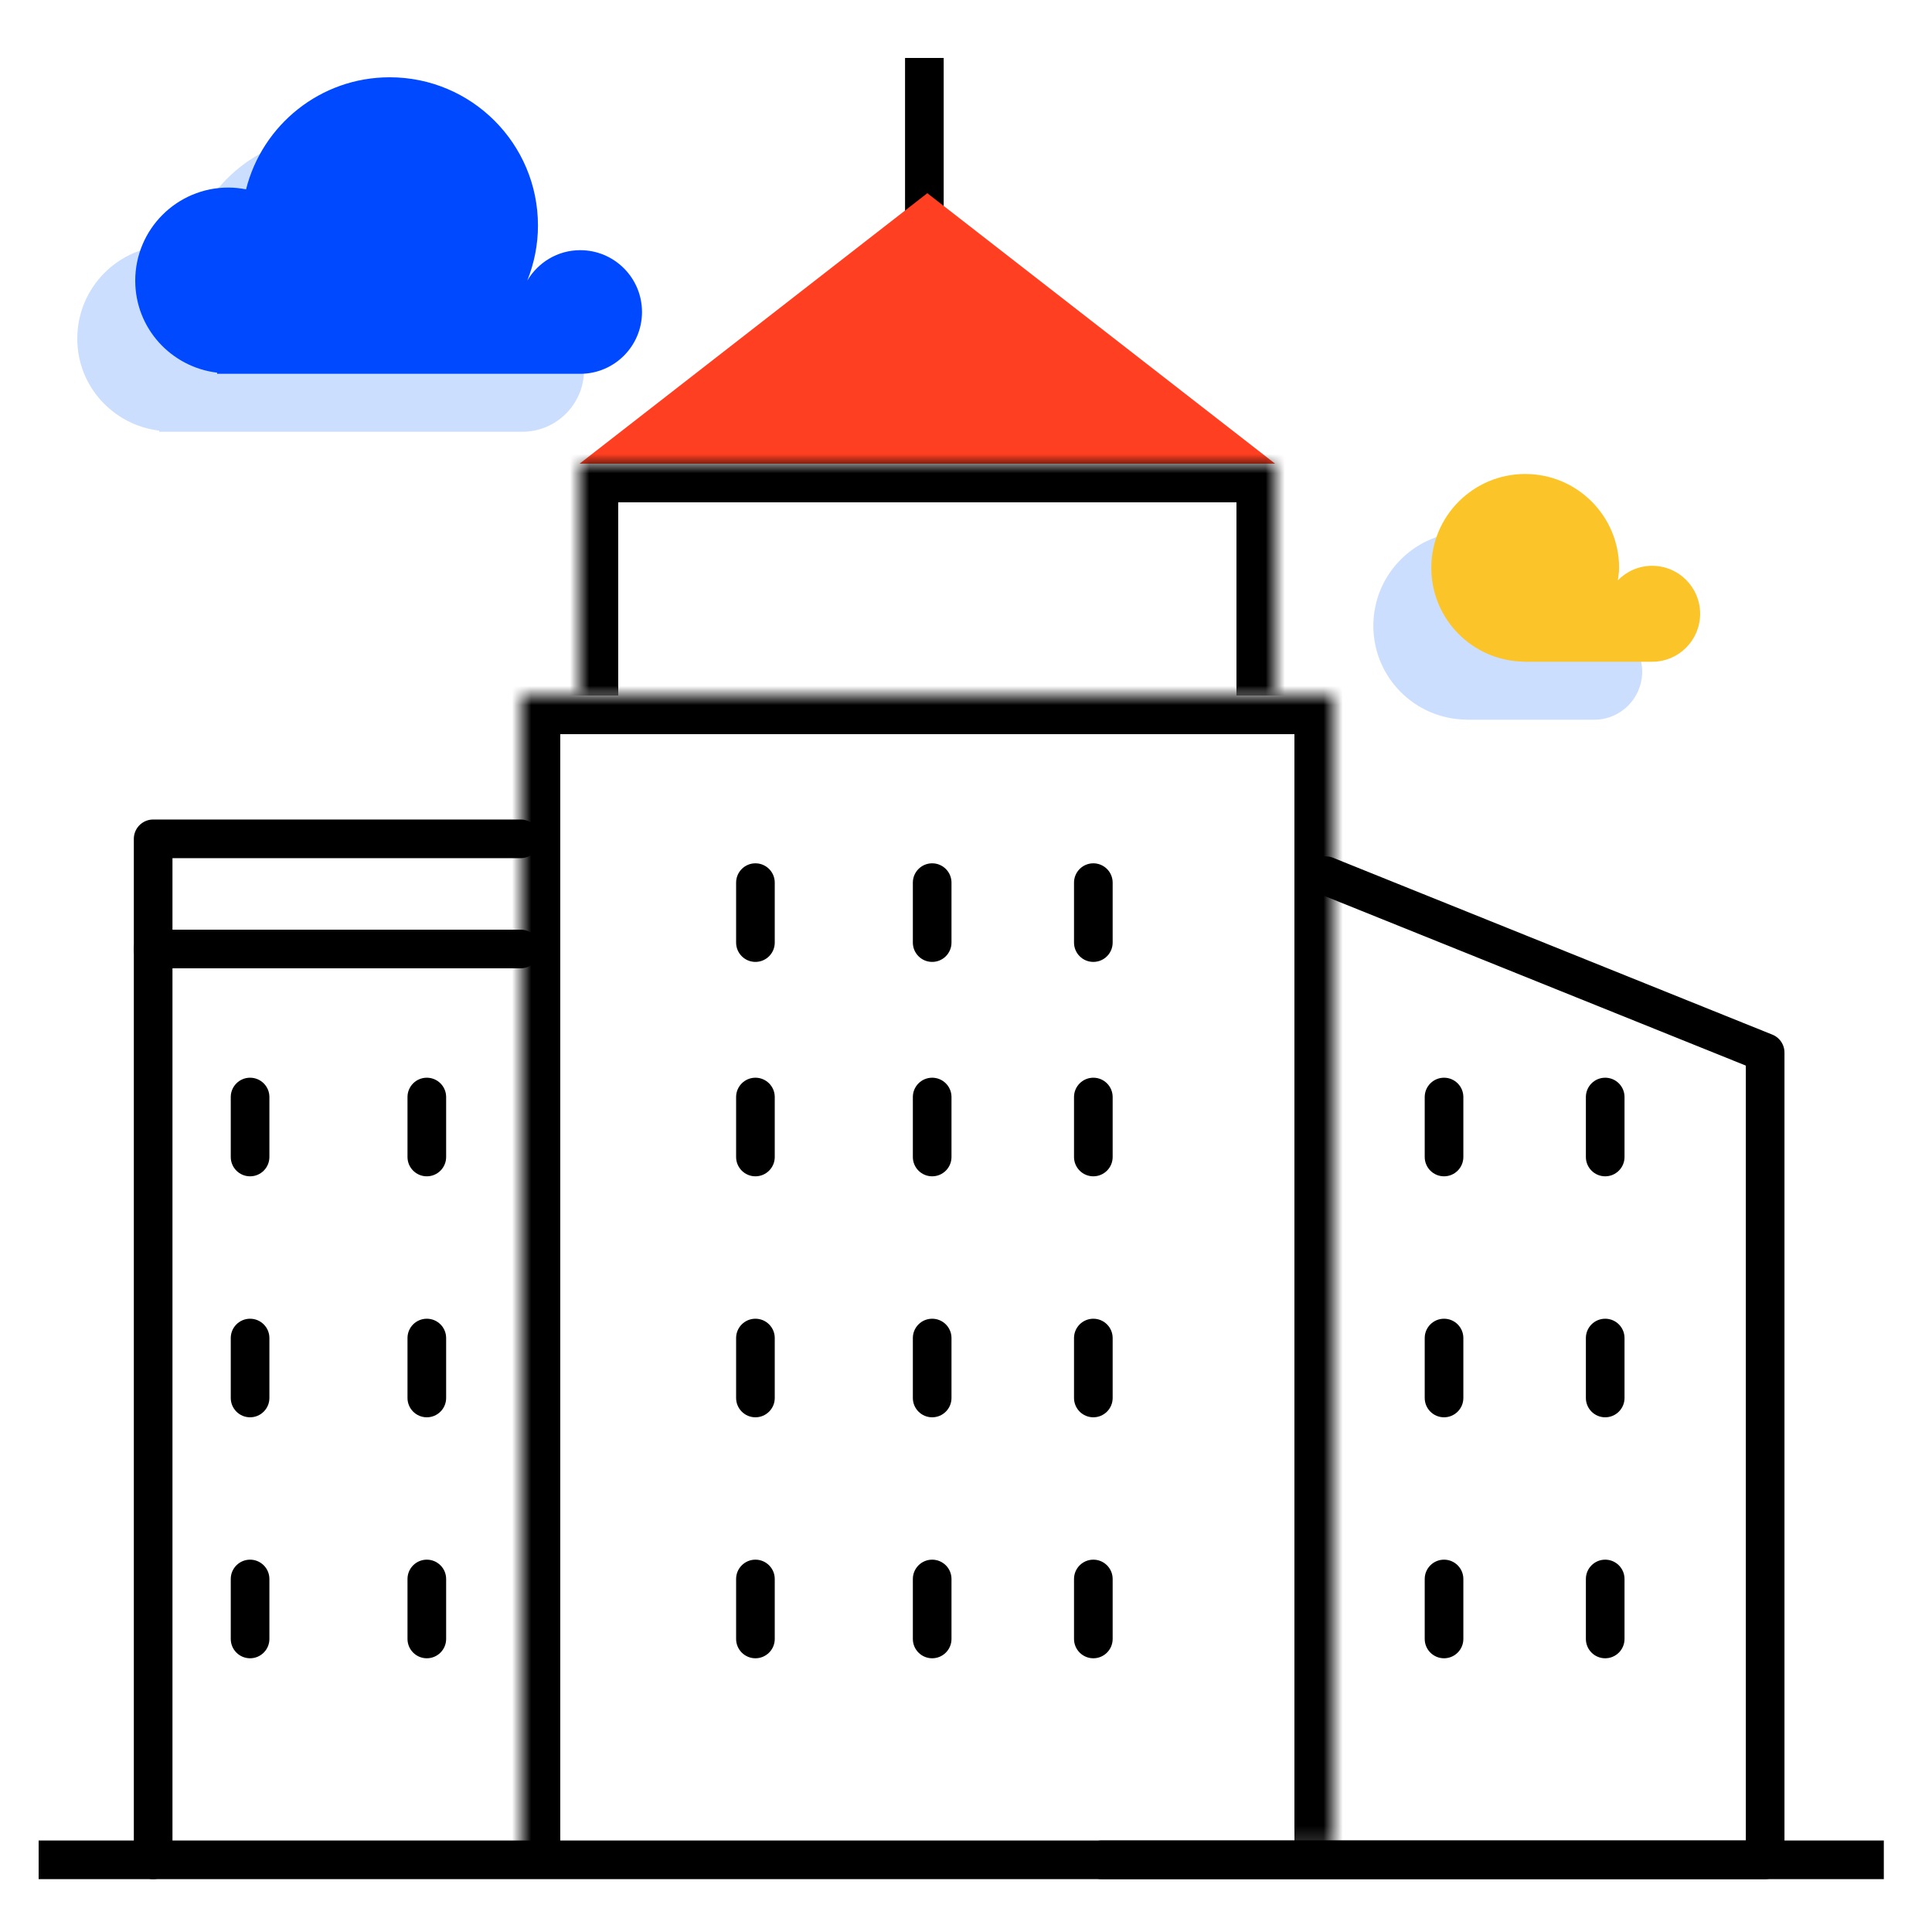
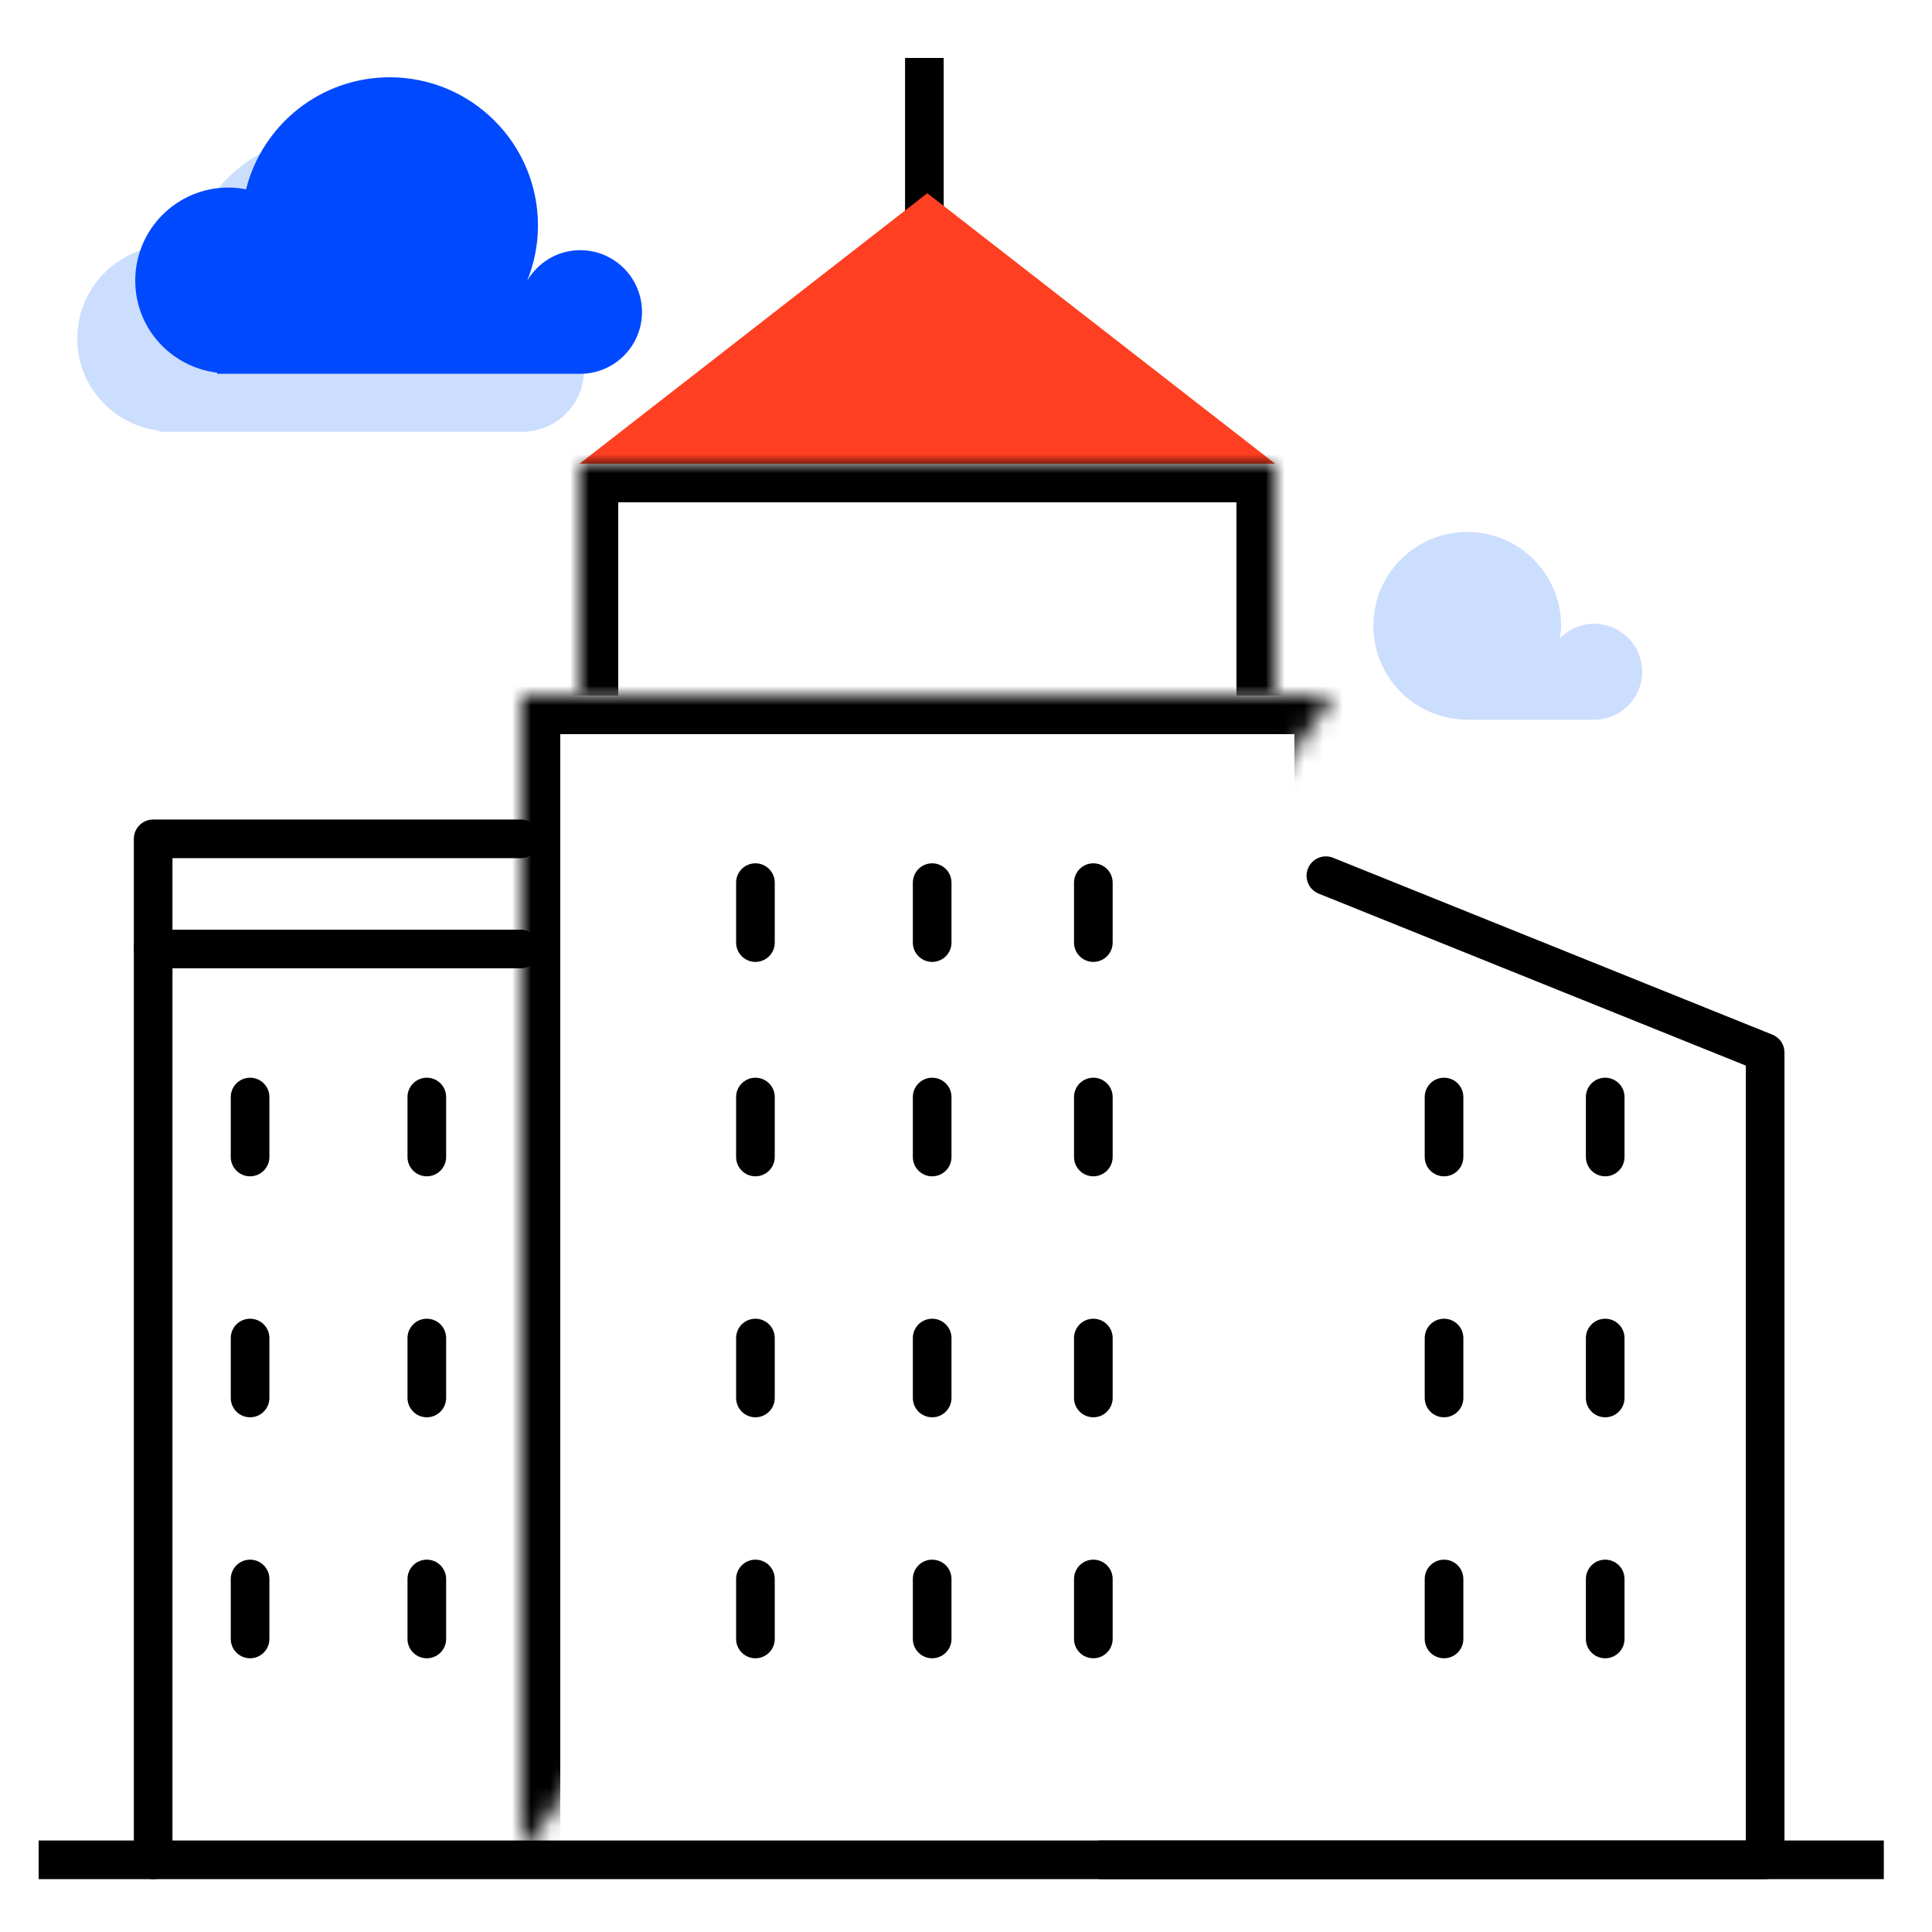
<svg xmlns="http://www.w3.org/2000/svg" width="100" height="100" viewBox="0 0 100 100" fill="none">
  <path fill-rule="evenodd" clip-rule="evenodd" d="M71.084 32.393C71.084 29.708 73.26 27.533 75.944 27.533C78.629 27.533 80.805 29.708 80.805 32.393C80.805 32.614 80.769 32.825 80.739 33.038C81.189 32.575 81.817 32.286 82.516 32.286C83.888 32.286 84.999 33.398 84.999 34.77C84.999 36.139 83.891 37.249 82.522 37.252V37.253H75.879V37.247C73.227 37.211 71.084 35.055 71.084 32.393Z" fill="#CCDEFD" />
-   <path fill-rule="evenodd" clip-rule="evenodd" d="M74.084 29.393C74.084 26.708 76.26 24.533 78.944 24.533C81.629 24.533 83.805 26.708 83.805 29.393C83.805 29.614 83.769 29.825 83.739 30.038C84.189 29.575 84.817 29.286 85.516 29.286C86.888 29.286 87.999 30.398 87.999 31.77C87.999 33.139 86.891 34.249 85.522 34.252V34.253H78.879V34.247C76.227 34.211 74.084 32.055 74.084 29.393Z" fill="#FBC529" />
  <path fill-rule="evenodd" clip-rule="evenodd" d="M4 17.528C4 14.866 6.158 12.708 8.819 12.708C9.134 12.708 9.439 12.743 9.737 12.801C10.573 9.47 13.579 7 17.171 7C21.409 7 24.845 10.436 24.845 14.674C24.845 15.68 24.645 16.639 24.293 17.52C24.852 16.583 25.863 15.949 27.032 15.949C28.799 15.949 30.23 17.382 30.23 19.149C30.23 20.915 28.799 22.348 27.032 22.348H8.238V22.289C5.854 21.999 4 19.99 4 17.528Z" fill="#CCDEFD" />
  <path fill-rule="evenodd" clip-rule="evenodd" d="M7 14.528C7 11.866 9.158 9.708 11.819 9.708C12.133 9.708 12.438 9.743 12.736 9.801C13.573 6.47 16.579 4 20.171 4C24.409 4 27.845 7.436 27.845 11.674C27.845 12.68 27.645 13.639 27.293 14.52C27.852 13.583 28.863 12.949 30.032 12.949C31.799 12.949 33.23 14.382 33.23 16.149C33.23 17.915 31.799 19.348 30.032 19.348H11.238V19.289C8.854 18.999 7 16.99 7 14.528Z" fill="#0049FF" />
  <path d="M68.627 45.326L91.364 54.48V96.263H57.02" stroke="black" stroke-width="2" stroke-linecap="round" stroke-linejoin="round" />
  <path d="M7.927 96.263V49.119H26.951" stroke="black" stroke-width="2" stroke-linecap="round" stroke-linejoin="round" />
  <path d="M7.927 49.137V43.418H26.951" stroke="black" stroke-width="2" stroke-linecap="round" stroke-linejoin="round" />
  <mask id="path-8-inside-1" fill="white">
-     <path fill-rule="evenodd" clip-rule="evenodd" d="M27 96V36H68.999V95.778" />
+     <path fill-rule="evenodd" clip-rule="evenodd" d="M27 96V36H68.999" />
  </mask>
  <path d="M27 36V34C25.895 34 25 34.895 25 36H27ZM68.999 36H70.999C70.999 34.895 70.104 34 68.999 34V36ZM29 96V36H25V96H29ZM27 38H68.999V34H27V38ZM66.999 36V95.778H70.999V36H66.999Z" fill="black" mask="url(#path-8-inside-1)" />
  <path d="M2 96.263H97.506" stroke="black" stroke-width="2" stroke-linejoin="round" />
  <path d="M47.845 3V11.843" stroke="black" stroke-width="2" stroke-linejoin="round" />
  <path fill-rule="evenodd" clip-rule="evenodd" d="M65.999 24L48.052 10.043L47.998 10L30 24" fill="#FF3F21" />
  <path fill-rule="evenodd" clip-rule="evenodd" d="M74.743 55.782C75.295 55.782 75.743 56.23 75.743 56.782V59.886C75.743 60.438 75.295 60.886 74.743 60.886C74.191 60.886 73.743 60.438 73.743 59.886V56.782C73.743 56.23 74.191 55.782 74.743 55.782ZM83.085 55.782C83.637 55.782 84.085 56.23 84.085 56.782V59.886C84.085 60.438 83.637 60.886 83.085 60.886C82.533 60.886 82.085 60.438 82.085 59.886V56.782C82.085 56.23 82.533 55.782 83.085 55.782ZM74.743 68.257C75.295 68.257 75.743 68.704 75.743 69.257V72.359C75.743 72.911 75.295 73.359 74.743 73.359C74.191 73.359 73.743 72.911 73.743 72.359V69.257C73.743 68.704 74.191 68.257 74.743 68.257ZM83.085 68.257C83.637 68.257 84.085 68.704 84.085 69.257V72.359C84.085 72.911 83.637 73.359 83.085 73.359C82.533 73.359 82.085 72.911 82.085 72.359V69.257C82.085 68.704 82.533 68.257 83.085 68.257ZM74.743 80.728C75.295 80.728 75.743 81.176 75.743 81.728V84.832C75.743 85.384 75.295 85.832 74.743 85.832C74.191 85.832 73.743 85.384 73.743 84.832V81.728C73.743 81.176 74.191 80.728 74.743 80.728ZM83.085 80.728C83.637 80.728 84.085 81.176 84.085 81.728V84.832C84.085 85.384 83.637 85.832 83.085 85.832C82.533 85.832 82.085 85.384 82.085 84.832V81.728C82.085 81.176 82.533 80.728 83.085 80.728ZM12.944 55.782C13.496 55.782 13.944 56.23 13.944 56.782V59.886C13.944 60.438 13.496 60.886 12.944 60.886C12.392 60.886 11.944 60.438 11.944 59.886V56.782C11.944 56.23 12.392 55.782 12.944 55.782ZM22.092 55.782C22.644 55.782 23.092 56.23 23.092 56.782V59.886C23.092 60.438 22.644 60.886 22.092 60.886C21.54 60.886 21.092 60.438 21.092 59.886V56.782C21.092 56.23 21.54 55.782 22.092 55.782ZM12.944 68.257C13.496 68.257 13.944 68.704 13.944 69.257V72.359C13.944 72.911 13.496 73.359 12.944 73.359C12.392 73.359 11.944 72.911 11.944 72.359V69.257C11.944 68.704 12.392 68.257 12.944 68.257ZM22.092 68.257C22.644 68.257 23.092 68.704 23.092 69.257V72.359C23.092 72.911 22.644 73.359 22.092 73.359C21.54 73.359 21.092 72.911 21.092 72.359V69.257C21.092 68.704 21.54 68.257 22.092 68.257ZM12.944 80.728C13.496 80.728 13.944 81.176 13.944 81.728V84.832C13.944 85.384 13.496 85.832 12.944 85.832C12.392 85.832 11.944 85.384 11.944 84.832V81.728C11.944 81.176 12.392 80.728 12.944 80.728ZM22.092 80.728C22.644 80.728 23.092 81.176 23.092 81.728V84.832C23.092 85.384 22.644 85.832 22.092 85.832C21.54 85.832 21.092 85.384 21.092 84.832V81.728C21.092 81.176 21.54 80.728 22.092 80.728ZM39.101 55.782C39.653 55.782 40.101 56.23 40.101 56.782V59.886C40.101 60.438 39.653 60.886 39.101 60.886C38.549 60.886 38.101 60.438 38.101 59.886V56.782C38.101 56.23 38.549 55.782 39.101 55.782ZM48.249 55.782C48.801 55.782 49.249 56.23 49.249 56.782V59.886C49.249 60.438 48.801 60.886 48.249 60.886C47.697 60.886 47.249 60.438 47.249 59.886V56.782C47.249 56.23 47.697 55.782 48.249 55.782ZM56.591 55.782C57.143 55.782 57.591 56.23 57.591 56.782V59.886C57.591 60.438 57.143 60.886 56.591 60.886C56.039 60.886 55.591 60.438 55.591 59.886V56.782C55.591 56.23 56.039 55.782 56.591 55.782ZM39.101 44.685C39.653 44.685 40.101 45.133 40.101 45.685V48.788C40.101 49.341 39.653 49.788 39.101 49.788C38.549 49.788 38.101 49.341 38.101 48.788V45.685C38.101 45.133 38.549 44.685 39.101 44.685ZM48.249 44.685C48.801 44.685 49.249 45.133 49.249 45.685V48.788C49.249 49.341 48.801 49.788 48.249 49.788C47.697 49.788 47.249 49.341 47.249 48.788V45.685C47.249 45.133 47.697 44.685 48.249 44.685ZM56.591 44.685C57.143 44.685 57.591 45.133 57.591 45.685V48.788C57.591 49.341 57.143 49.788 56.591 49.788C56.039 49.788 55.591 49.341 55.591 48.788V45.685C55.591 45.133 56.039 44.685 56.591 44.685ZM39.101 68.257C39.653 68.257 40.101 68.704 40.101 69.257V72.359C40.101 72.911 39.653 73.359 39.101 73.359C38.549 73.359 38.101 72.911 38.101 72.359V69.257C38.101 68.704 38.549 68.257 39.101 68.257ZM48.249 68.257C48.801 68.257 49.249 68.704 49.249 69.257V72.359C49.249 72.911 48.801 73.359 48.249 73.359C47.697 73.359 47.249 72.911 47.249 72.359V69.257C47.249 68.704 47.697 68.257 48.249 68.257ZM56.591 68.257C57.143 68.257 57.591 68.704 57.591 69.257V72.359C57.591 72.911 57.143 73.359 56.591 73.359C56.039 73.359 55.591 72.911 55.591 72.359V69.257C55.591 68.704 56.039 68.257 56.591 68.257ZM39.101 80.728C39.653 80.728 40.101 81.176 40.101 81.728V84.832C40.101 85.384 39.653 85.832 39.101 85.832C38.549 85.832 38.101 85.384 38.101 84.832V81.728C38.101 81.176 38.549 80.728 39.101 80.728ZM48.249 80.728C48.801 80.728 49.249 81.176 49.249 81.728V84.832C49.249 85.384 48.801 85.832 48.249 85.832C47.697 85.832 47.249 85.384 47.249 84.832V81.728C47.249 81.176 47.697 80.728 48.249 80.728ZM56.591 80.728C57.143 80.728 57.591 81.176 57.591 81.728V84.832C57.591 85.384 57.143 85.832 56.591 85.832C56.039 85.832 55.591 85.384 55.591 84.832V81.728C55.591 81.176 56.039 80.728 56.591 80.728Z" fill="black" />
  <mask id="path-14-inside-2" fill="white">
    <path fill-rule="evenodd" clip-rule="evenodd" d="M30 36V24H65.999V36" />
  </mask>
  <path d="M30 24V22C28.895 22 28 22.895 28 24H30ZM65.999 24H67.999C67.999 22.895 67.104 22 65.999 22V24ZM32 36V24H28V36H32ZM30 26H65.999V22H30V26ZM63.999 24V36H67.999V24H63.999Z" fill="black" mask="url(#path-14-inside-2)" />
</svg>